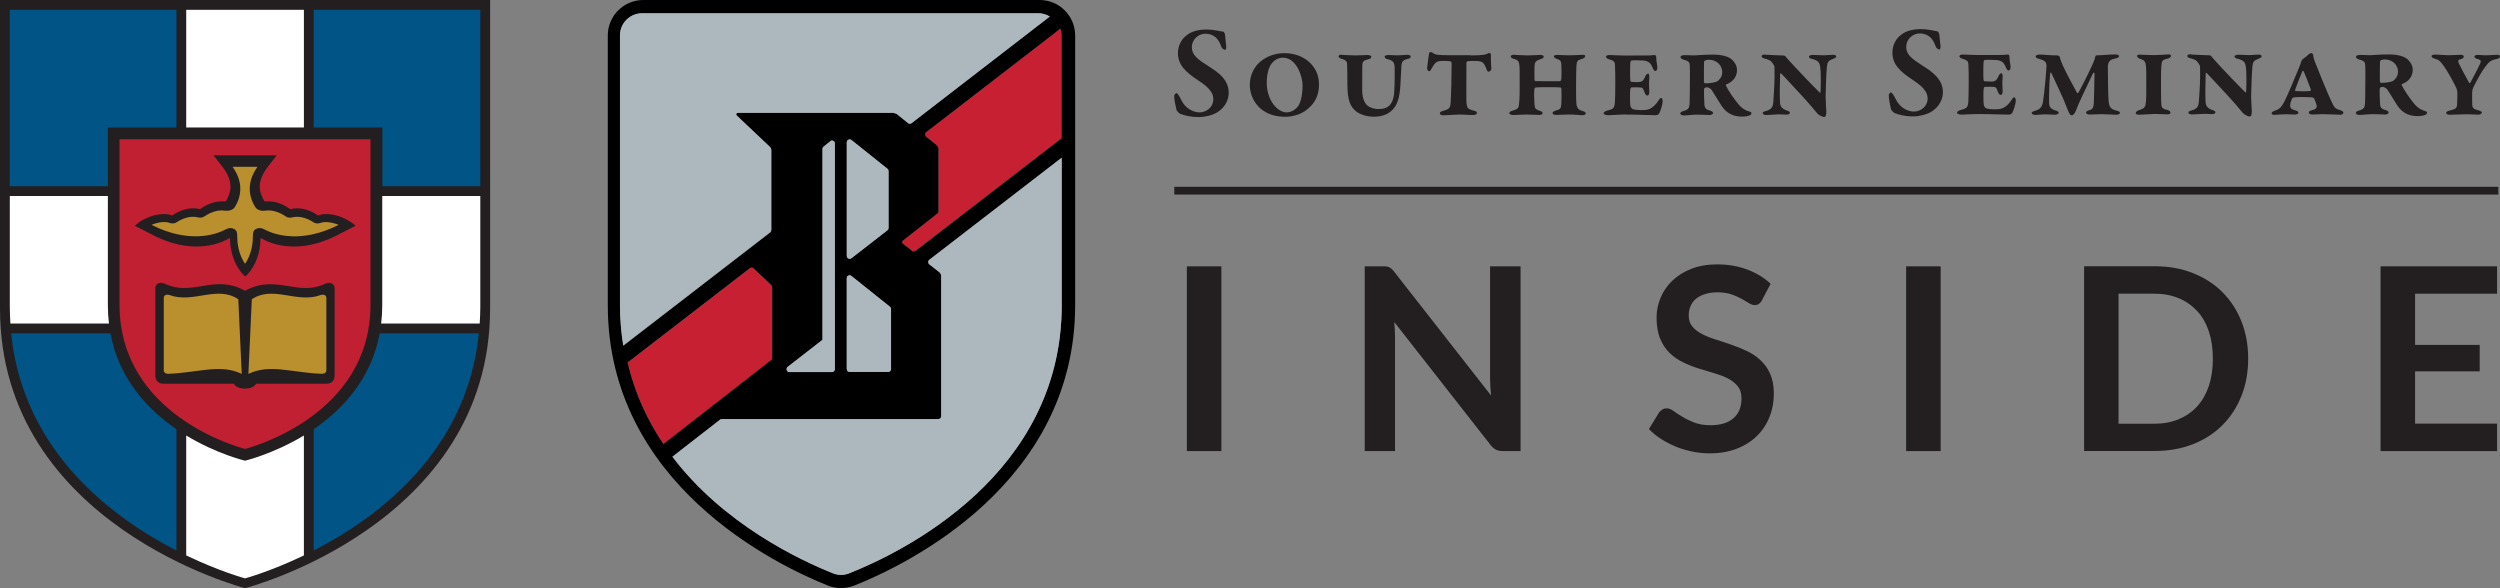
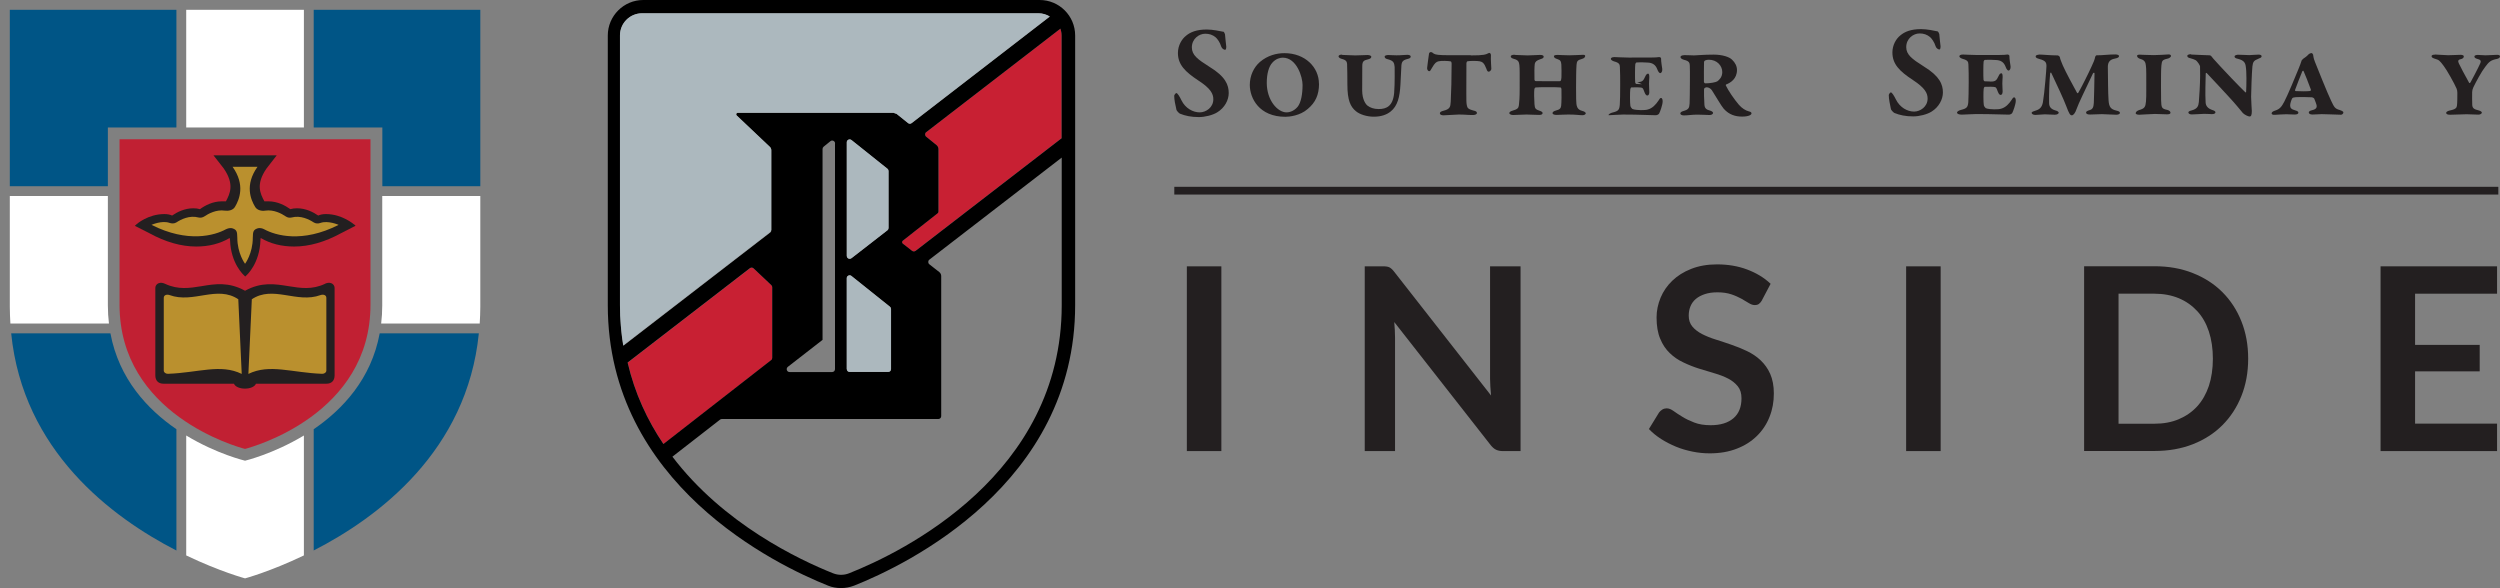
<svg xmlns="http://www.w3.org/2000/svg" id="Layer_1" data-name="Layer 1" viewBox="0 0 254.94 59.98">
  <rect x="0" y="0" width="254.94" height="59.98" fill="#808080" stroke="none" />
  <defs>
    <style>
      .cls-1 {
        fill: #231f20;
      }

      .cls-2 {
        fill: #ba902e;
      }

      .cls-3 {
        fill: #c12033;
      }

      .cls-4 {
        fill: #fff;
      }

      .cls-5 {
        fill: #005586;
      }

      .cls-6 {
        fill: #acb8be;
      }

      .cls-7 {
        fill: #c82033;
      }
    </style>
  </defs>
  <g>
    <g>
      <path class="cls-1" d="M124.75,3.22c.05.01.16.2.17.27,0,.17.13,1.2.13,1.26,0,.2-.04.33-.12.33-.11,0-.32-.12-.39-.32-.13-.44-.41-.82-.57-.95-.32-.27-.66-.37-1.07-.37-.63,0-1.36.52-1.36,1.39,0,.79.59,1.22,1.79,1.98,1.65,1,1.97,1.86,1.97,2.68,0,.7-.4,1.5-1.18,1.97-.45.28-1.23.48-1.87.48-.79,0-1.38-.13-1.93-.35-.11-.05-.35-.33-.35-.39-.11-.47-.23-1.04-.23-1.43,0-.09.15-.28.22-.28.11,0,.32.32.52.74.4.82,1.18,1.23,1.86,1.23.62,0,1.39-.48,1.39-1.34,0-.56-.28-1.1-1.51-1.9-1.37-.9-2.1-1.63-2.1-2.82,0-.76.39-1.41.82-1.75.44-.37,1.07-.64,2.13-.64.61,0,1.32.16,1.69.23Z" />
      <path class="cls-1" d="M134.51,8.53c0,1.15-.37,1.93-1.15,2.58-.79.7-1.91.8-2.28.8-2.68,0-3.63-1.9-3.63-3.25,0-.94.4-1.79,1.03-2.34.78-.67,1.71-.9,2.5-.9,2.13,0,3.52,1.46,3.52,3.11ZM129.75,6.39c-.36.39-.57,1.12-.57,2.06,0,1.79,1.11,3.01,2.02,3.01.21,0,.7-.07,1.12-.56.36-.44.51-1.32.51-2.25,0-.76-.58-2.77-2.02-2.77-.27,0-.71.11-1.06.51Z" />
      <path class="cls-1" d="M136.86,5.6c.4,0,.83.05,1.35.05.44,0,.91-.04,1.24-.04.28,0,.39.11.39.17,0,.13-.08.21-.36.28-.37.09-.56.16-.56.67-.01.76-.01,1.63-.01,2.52.01.91.36,1.38.54,1.52.26.2.63.35,1.14.35.82,0,1.46-.31,1.58-1.65.08-.96.05-2.48.05-2.64-.04-.43-.11-.64-.7-.79-.19-.04-.32-.12-.32-.27,0-.12.22-.16.39-.16.32,0,.28.03.82.03s.82-.05,1.1-.05c.2,0,.35.07.35.17,0,.15-.12.2-.32.25-.51.13-.63.29-.64.84-.01.37-.05.99-.09,1.79-.07,1.23-.28,2.17-1.01,2.74-.39.31-.94.52-1.71.52-.72,0-1.44-.24-1.82-.56-.55-.45-.87-1.1-.87-2.73,0-.4-.01-1.93-.03-2.1-.03-.22-.08-.39-.56-.51-.16-.04-.31-.16-.31-.23,0-.16.15-.2.37-.2Z" />
      <path class="cls-1" d="M149.98,5.65c1.36,0,1.51-.08,1.86-.25.05-.03.2.04.2.21-.03.47.04,1.23.04,1.39,0,.19-.17.31-.27.31s-.16-.07-.24-.31c-.21-.56-.4-.7-.68-.75-.25-.05-1-.05-1.24,0-.05.01-.09.08-.11.17-.01.19-.01,1.7-.01,3.05,0,.74,0,1.02.05,1.26.05.29.15.4.66.54.27.05.37.13.37.25,0,.16-.24.21-.41.21-.56,0-.8-.05-1.45-.05-.35,0-1.23.08-1.55.08-.23,0-.37-.08-.37-.21,0-.12.17-.21.35-.25.68-.17.73-.39.76-.94.05-1.06.09-2.34.09-3.88,0-.08-.03-.2-.09-.22-.23-.05-.98-.08-1.24-.01-.23.05-.4.19-.66.65-.15.28-.21.36-.28.36-.15,0-.23-.17-.23-.31,0-.12.15-1.14.19-1.45,0-.16.16-.19.2-.19.11,0,.23.12.29.16.2.11.46.16,1.61.16h2.17Z" />
      <path class="cls-1" d="M154.47,5.6c.32,0,.87.05,1.31.05s.94-.05,1.28-.05c.23,0,.36.07.36.17,0,.15-.12.2-.35.27-.38.13-.51.25-.56.47-.04.24-.05,1.03-.03,1.63,0,.03.05.13.11.13.04,0,.35.01.92.01h1.53c.12,0,.16-.05.19-.39.01-.35.01-.99-.01-1.3-.03-.33-.07-.45-.39-.56-.24-.07-.37-.15-.37-.31,0-.04.08-.12.37-.12.35,0,.58.04,1.2.04.37,0,1.04-.04,1.41-.05.15,0,.21.04.21.12,0,.09-.07.23-.33.3-.45.12-.52.23-.55.59-.04.4-.05,1.63-.05,2.33,0,.23,0,.8.01,1.18.01.75.09,1.06.62,1.2.29.07.36.19.36.25,0,.08-.13.19-.32.19-.37,0-.64-.07-1.45-.07-.39,0-.82.03-1.19.04-.25,0-.43-.05-.43-.2,0-.07.11-.19.32-.24.43-.11.52-.23.56-.48.04-.29.05-1.45.03-1.71-.01-.11-.04-.17-.11-.17-.23-.04-2.25-.04-2.52,0-.07.01-.12.11-.13.16-.04.27-.03,1.06.01,1.55.03.47.13.53.56.68.16.04.27.15.27.21,0,.11-.09.2-.33.2-.58,0-.88-.04-1.3-.04-.47,0-1,.05-1.38.05-.24,0-.39-.11-.39-.19,0-.12.15-.2.32-.25.52-.15.62-.26.66-.56.04-.29.08-.79.08-1.73,0-1.31.01-2.03-.03-2.36-.04-.28-.07-.51-.55-.63-.28-.08-.33-.16-.33-.27,0-.07.12-.16.4-.16Z" />
-       <path class="cls-1" d="M166.95,8.37c.54,0,.62-.12.83-.58.07-.15.16-.28.28-.28.11,0,.13.15.13.39,0,.09-.03.36-.03.66,0,.39.03.54.03.83,0,.27-.11.35-.21.35s-.2-.12-.27-.31c-.11-.29-.15-.43-.27-.48-.16-.05-.59-.05-1.07-.04-.05,0-.11.11-.12.19-.04.27-.04,1.41.01,1.69.01.11.15.29.2.32.19.09.66.12.86.12.29,0,.56-.01.74-.07.43-.12.78-.47,1.07-.91.09-.15.15-.26.25-.26.15,0,.17.23.17.35,0,.36-.28,1.11-.36,1.24-.05.09-.21.17-.35.17-.7,0-1.54-.07-3.34-.07-.43,0-1.16.07-1.47.07s-.5-.08-.5-.21c0-.12.23-.23.39-.27.62-.15.71-.27.76-.8.03-.43.04-1.14.04-1.99,0-.6,0-1.38-.03-1.86-.01-.27-.08-.43-.56-.56-.16-.05-.36-.13-.36-.28,0-.07.09-.17.37-.17.24,0,.83.05,1.45.05,2.15,0,2.77.01,3.09-.05.05-.01.21.04.21.13,0,.36.08.79.12,1.08.03.27-.11.43-.2.43s-.21-.13-.31-.4c-.17-.46-.5-.67-1-.68-.19-.01-.64-.04-1.12-.01-.04,0-.11.11-.12.17-.03.2-.04,1.51-.01,1.86,0,.04.05.15.12.16.13.01.4.03.58.03Z" />
+       <path class="cls-1" d="M166.95,8.37c.54,0,.62-.12.83-.58.07-.15.16-.28.28-.28.11,0,.13.15.13.39,0,.09-.03.36-.03.66,0,.39.03.54.03.83,0,.27-.11.35-.21.35s-.2-.12-.27-.31c-.11-.29-.15-.43-.27-.48-.16-.05-.59-.05-1.07-.04-.05,0-.11.11-.12.19-.04.27-.04,1.41.01,1.69.01.11.15.29.2.32.19.09.66.12.86.12.29,0,.56-.01.74-.07.43-.12.78-.47,1.07-.91.09-.15.15-.26.25-.26.15,0,.17.23.17.35,0,.36-.28,1.11-.36,1.24-.05.09-.21.17-.35.17-.7,0-1.54-.07-3.34-.07-.43,0-1.16.07-1.47.07c0-.12.23-.23.39-.27.62-.15.71-.27.76-.8.03-.43.04-1.14.04-1.99,0-.6,0-1.38-.03-1.86-.01-.27-.08-.43-.56-.56-.16-.05-.36-.13-.36-.28,0-.07.09-.17.37-.17.24,0,.83.05,1.45.05,2.15,0,2.77.01,3.09-.05.05-.01.21.04.21.13,0,.36.08.79.12,1.08.03.27-.11.43-.2.43s-.21-.13-.31-.4c-.17-.46-.5-.67-1-.68-.19-.01-.64-.04-1.12-.01-.04,0-.11.11-.12.17-.03.2-.04,1.51-.01,1.86,0,.04.05.15.12.16.13.01.4.03.58.03Z" />
      <path class="cls-1" d="M171.71,5.62c.44,0,.84.03,1.03.03.32,0,.92-.08,2.02-.08.87,0,1.58.23,1.86.51.33.31.51.67.51,1.06,0,.9-.66,1.3-1.07,1.46-.07.01-.08.09-.07.11.25.52.83,1.39,1.34,1.98.32.36.67.58,1.02.67.16.04.26.08.26.21,0,.15-.31.32-.96.32s-1.31-.17-1.87-.8c-.24-.27-.82-1.28-1.2-1.87-.12-.19-.35-.32-.55-.32-.05,0-.12.03-.19.07-.03.01-.07.08-.07.16-.01.21,0,.99.04,1.55.03.4.23.51.61.61.11.03.27.13.27.21,0,.17-.19.23-.37.23-.21,0-.72-.04-1.24-.04-.56,0-.95.08-1.36.08-.21,0-.37-.08-.37-.2,0-.11.13-.2.33-.25.51-.15.59-.29.62-.78.01-.27.03-1.17.03-2.14s.01-1.38-.01-1.7c-.01-.27-.04-.47-.59-.6-.19-.05-.36-.16-.36-.27,0-.15.19-.2.37-.2ZM173.89,6.15c-.05.03-.12.11-.12.19,0,.13-.03,1.81-.01,2.01.01.08.08.15.15.15.49,0,1.07-.11,1.22-.21.17-.13.5-.41.5-.94,0-.65-.54-1.26-1.37-1.26-.16,0-.27.03-.36.07Z" />
-       <path class="cls-1" d="M180.01,5.58c.19,0,1.46.08,1.89.08.11,0,.21.12.27.2.15.21.51.55.86.95.37.41,1.95,2.07,2.53,2.62.05.04.09.03.09-.05.04-.67.05-2.08-.04-2.61-.05-.39-.24-.62-.79-.75-.23-.05-.35-.11-.35-.23,0-.15.26-.19.38-.19.44,0,.83.04,1.15.04.27,0,.59-.05.92-.05.19,0,.33.04.33.17s-.12.16-.38.27c-.43.16-.52.31-.57.78-.07.59-.13,2.65-.13,3.1s.07,1.35.07,1.44c0,.43-.07.58-.23.58-.15,0-.51-.17-.68-.35-.27-.32-.71-.87-1.48-1.71-.62-.64-1.49-1.63-2.21-2.37-.03-.04-.11-.04-.11.05-.01.48-.07,2.14-.01,2.97.03.33.21.6.72.76.15.05.28.12.28.21,0,.15-.15.2-.38.2-.04,0-.4-.03-.77-.03-.32,0-.88.07-1.26.07-.21,0-.36-.08-.36-.2,0-.08.08-.15.33-.21.6-.16.71-.46.75-.87.04-.37.13-1.97.13-2.68,0-.42,0-.9-.01-.98-.01-.09-.26-.51-.47-.63-.12-.07-.32-.13-.52-.19-.23-.05-.32-.12-.32-.25,0-.08.13-.16.37-.16Z" />
      <g>
        <path class="cls-1" d="M197.59,3.2c.05.01.16.2.17.27,0,.17.13,1.2.13,1.25,0,.2-.04.33-.12.33-.1,0-.32-.12-.38-.32-.13-.44-.41-.81-.57-.95-.32-.26-.65-.37-1.07-.37-.63,0-1.36.52-1.36,1.39,0,.78.58,1.21,1.78,1.97,1.64,1,1.96,1.85,1.96,2.66,0,.69-.4,1.49-1.17,1.96-.45.28-1.23.48-1.86.48-.79,0-1.37-.13-1.92-.35-.11-.05-.35-.33-.35-.39-.1-.47-.22-1.04-.22-1.43,0-.09.14-.28.21-.28.11,0,.32.32.52.73.4.81,1.17,1.23,1.85,1.23.61,0,1.38-.48,1.38-1.33,0-.56-.28-1.09-1.5-1.89-1.36-.89-2.09-1.62-2.09-2.81,0-.76.38-1.4.81-1.74.44-.37,1.06-.64,2.12-.64.61,0,1.32.16,1.68.23Z" />
        <path class="cls-1" d="M202.98,8.32c.53,0,.61-.12.83-.57.06-.15.16-.28.28-.28.1,0,.13.15.13.39,0,.09-.03.36-.03.65,0,.38.03.53.03.82,0,.27-.11.35-.21.35s-.2-.12-.27-.31c-.11-.29-.15-.43-.27-.48-.16-.05-.58-.05-1.06-.04-.05,0-.11.11-.12.18-.04.27-.04,1.4.01,1.68.01.11.15.29.2.32.19.09.65.12.85.12.29,0,.56-.01.73-.07.43-.12.77-.46,1.06-.9.09-.15.15-.25.25-.25.15,0,.17.23.17.35,0,.36-.28,1.1-.36,1.24-.05.09-.21.17-.35.17-.69,0-1.53-.06-3.33-.06-.42,0-1.16.06-1.46.06s-.49-.08-.49-.21c0-.12.23-.23.39-.27.61-.15.71-.27.76-.8.02-.43.04-1.13.04-1.99,0-.6,0-1.37-.03-1.85-.01-.27-.08-.43-.56-.56-.16-.05-.36-.13-.36-.28,0-.07.09-.17.37-.17.24,0,.83.05,1.44.05,2.14,0,2.76.01,3.08-.05.05-.01.21.04.21.13,0,.36.08.78.12,1.08.03.26-.11.43-.2.43s-.22-.13-.31-.4c-.17-.45-.49-.67-1-.68-.19-.01-.64-.04-1.12-.01-.04,0-.11.11-.12.17-.03.2-.04,1.5-.01,1.85,0,.04.05.15.12.16.13.01.4.02.57.02Z" />
        <path class="cls-1" d="M207.87,5.56c.45,0,1.18.09,1.97.09.05,0,.2.11.21.16.04.23.13.43.31.87.28.64,1.09,2.14,1.45,2.79.03.05.09.04.12,0,.25-.4,1.09-2.08,1.36-2.69.2-.41.32-.71.37-.99,0-.03.09-.15.13-.15.73,0,1.19-.09,1.93-.09.23,0,.37.08.37.16,0,.12-.08.2-.44.27-.45.08-.7.32-.7.83.02,1.59.02,2.53.07,3.38.04.73.24.95.77,1.08.31.07.39.13.39.24,0,.15-.24.19-.37.19-.4,0-1.1-.06-1.46-.06-.39,0-.85.04-1.21.04-.28,0-.41-.07-.41-.21,0-.09.11-.17.39-.25.29-.09.37-.29.4-.73.01-.47.07-2.03.07-3.01,0-.09-.11-.07-.15-.01-.69,1.47-1.48,3.06-1.7,3.7-.1.31-.29.59-.46.59s-.28-.15-.56-.91c-.33-.86-.92-2.1-1.54-3.42-.04-.09-.08.01-.11.04-.09.84-.13,2.28-.11,3.04.01.32.12.61.67.76.12.03.31.11.31.23-.01.12-.19.2-.4.2-.25,0-.75-.04-1.02-.04-.17,0-.8.06-.97.06-.24,0-.37-.12-.37-.21,0-.11.2-.17.4-.23.41-.12.65-.33.75-.86.17-1,.36-3.4.36-3.68,0-.38-.1-.56-.74-.73-.31-.09-.36-.15-.36-.27,0-.09.15-.16.33-.16Z" />
        <path class="cls-1" d="M218.28,5.58c.12,0,.99.04,1.37.04.41,0,1.16-.05,1.49-.07.12-.01.25.05.25.15,0,.13-.2.25-.35.28-.58.13-.57.24-.63.71-.04.36-.04,1.3-.04,2.17,0,.48,0,1.06.01,1.34.03.77.04.89.64,1.01.2.05.32.17.32.29s-.15.16-.35.16c-.48,0-.73-.04-1.24-.04-.39,0-1.35.08-1.6.08-.19,0-.36-.05-.36-.16,0-.13.16-.25.33-.31.58-.16.67-.32.72-.88.03-.24.03-.78.03-1.24,0-1.37.01-2.12-.04-2.42-.03-.33-.13-.56-.53-.67-.26-.07-.37-.2-.37-.33,0-.09.13-.12.33-.12Z" />
        <path class="cls-1" d="M223.45,5.56c.19,0,1.45.08,1.88.08.11,0,.21.12.26.2.15.21.51.55.85.95.37.41,1.94,2.06,2.52,2.61.05.04.09.03.09-.05.04-.67.06-2.06-.04-2.6-.05-.39-.24-.61-.79-.75-.23-.05-.35-.11-.35-.23,0-.15.25-.19.37-.19.44,0,.82.04,1.14.04.27,0,.59-.05.92-.05.19,0,.33.04.33.17s-.12.16-.37.27c-.42.16-.52.31-.57.77-.06.59-.13,2.64-.13,3.09s.07,1.34.07,1.44c0,.43-.07.57-.23.57-.14,0-.5-.17-.68-.35-.27-.32-.7-.87-1.48-1.71-.61-.64-1.48-1.62-2.2-2.36-.03-.04-.11-.04-.11.05-.01.48-.07,2.13-.01,2.96.03.33.21.6.72.76.15.05.28.12.28.21,0,.15-.15.2-.38.2-.04,0-.4-.03-.77-.03-.32,0-.88.06-1.25.06-.21,0-.36-.08-.36-.2,0-.08.08-.15.33-.21.6-.16.7-.45.74-.87.04-.37.13-1.96.13-2.66,0-.41,0-.89-.01-.97-.01-.09-.25-.51-.46-.63-.12-.07-.32-.13-.52-.19-.23-.05-.32-.12-.32-.25,0-.08.13-.16.37-.16Z" />
        <path class="cls-1" d="M235.88,5.56c.05.41.12.57.19.75.19.48,1.3,3.26,1.66,3.99.32.67.39.78.87.92.27.09.37.17.37.25,0,.11-.13.23-.24.23-.6-.01-1.48-.06-1.97-.06-.36,0-.51.04-.96.04-.23,0-.36-.1-.36-.21,0-.08.08-.17.32-.23.43-.09.49-.27.49-.43,0-.11-.16-.53-.24-.72-.01-.05-.12-.16-.28-.17-.16-.01-1.15-.04-1.61-.01-.16.01-.32.04-.37.12-.08.13-.21.52-.21.71,0,.27.11.4.53.52.19.05.31.12.31.23,0,.13-.15.19-.37.19-.39,0-.57-.03-.85-.03-.48,0-.85.05-1.19.06-.24.01-.32-.06-.32-.15,0-.13.15-.22.38-.29.47-.15.65-.41.91-.9.31-.57,1.2-2.7,1.46-3.36.17-.41.21-.54.29-.78.01-.07.07-.13.17-.23.15-.12.36-.23.53-.43.05-.07.24-.16.29-.16.07,0,.17.05.19.16ZM235.66,9.15c-.21-.6-.68-1.76-.76-1.92,0-.03-.09-.01-.12.04-.25.61-.56,1.41-.75,1.93,0,.03.04.09.09.09.36.03,1.17.03,1.46-.01.05-.01.08-.08.07-.13Z" />
-         <path class="cls-1" d="M240.64,5.6c.44,0,.84.03,1.03.03.32,0,.92-.08,2.01-.08.87,0,1.57.23,1.85.51.33.31.51.67.51,1.05,0,.89-.65,1.29-1.06,1.45-.07.01-.08.09-.07.11.25.52.83,1.38,1.33,1.97.32.36.67.57,1.01.67.16.04.25.08.25.21,0,.15-.31.32-.96.32s-1.3-.17-1.86-.8c-.24-.27-.81-1.28-1.2-1.86-.12-.19-.35-.32-.55-.32-.05,0-.12.03-.19.07-.03.01-.07.08-.07.16-.01.21,0,.98.04,1.54.03.4.23.51.61.61.11.03.26.13.26.21,0,.17-.19.23-.37.23-.21,0-.72-.04-1.24-.04-.56,0-.94.08-1.36.08-.21,0-.37-.08-.37-.2,0-.11.13-.2.33-.25.51-.15.58-.29.61-.77.01-.27.03-1.16.03-2.13s.01-1.37-.01-1.69c-.01-.27-.04-.47-.59-.6-.19-.05-.36-.16-.36-.27,0-.15.19-.2.37-.2ZM242.82,6.12c-.05.03-.12.11-.12.19,0,.13-.03,1.79-.01,2,.01.08.08.14.15.14.49,0,1.07-.1,1.21-.21.17-.13.49-.41.49-.93,0-.65-.53-1.25-1.36-1.25-.16,0-.27.03-.36.07Z" />
        <path class="cls-1" d="M248.32,5.56c.27,0,.93.07,1.33.07.44,0,.97-.04,1.25-.04.16,0,.35.03.35.17,0,.13-.13.23-.29.27-.32.05-.32.21-.22.43.11.26.65,1.26,1.06,2,.03.04.09-.01.12-.04.07-.11.81-1.51,1.01-1.97.11-.28.01-.36-.32-.45-.18-.05-.28-.12-.28-.24,0-.13.22-.16.35-.16.35,0,.41.04.8.04.21,0,.99-.05,1.17-.05.12,0,.29.03.29.15,0,.19-.21.24-.32.27-.64.13-.8.29-1.19.81-.35.44-.96,1.56-1.21,2.09-.05.1-.11.28-.12.51,0,.28-.01,1.01.01,1.3.03.32.2.43.63.53.21.05.35.15.35.23,0,.09-.13.21-.35.21-.48,0-.71-.04-1.2-.04-.37,0-1.27.05-1.68.05-.23,0-.41-.04-.41-.2,0-.05.08-.17.35-.23.65-.13.72-.29.75-.5.04-.23.04-1.08.04-1.31,0-.19-.03-.28-.08-.43-.2-.48-1.01-1.93-1.32-2.32-.4-.53-.47-.61-.92-.73-.2-.07-.31-.13-.31-.25s.15-.16.36-.16Z" />
      </g>
    </g>
    <rect class="cls-1" x="119.75" y="19.05" width="135.02" height=".79" />
    <g>
      <path class="cls-1" d="M124.55,46h-3.52v-18.84h3.52v18.84Z" />
      <path class="cls-1" d="M155.06,27.16v18.84h-1.8c-.28,0-.51-.05-.7-.14-.19-.09-.37-.25-.54-.46l-9.84-12.56c.05.57.08,1.1.08,1.59v11.57h-3.09v-18.84h1.84c.15,0,.28,0,.38.02.11.01.2.04.29.08.08.04.16.1.24.17.08.07.17.17.26.29l9.87,12.61c-.03-.3-.05-.6-.07-.9-.02-.3-.03-.57-.03-.82v-11.45h3.09Z" />
      <path class="cls-1" d="M179.7,30.59c-.1.18-.21.31-.33.4s-.26.12-.44.12c-.18,0-.38-.07-.59-.2-.21-.13-.47-.28-.76-.45-.3-.16-.64-.32-1.04-.45s-.86-.2-1.4-.2c-.49,0-.91.06-1.28.18-.36.12-.67.28-.92.49s-.43.46-.55.75c-.12.29-.18.61-.18.96,0,.44.12.81.37,1.11.25.3.58.55.98.76.41.21.87.4,1.39.56.52.16,1.05.34,1.6.53.55.19,1.08.4,1.6.65.52.25.99.56,1.39.94s.74.84.98,1.39.37,1.21.37,1.99c0,.85-.14,1.65-.44,2.39-.29.74-.72,1.39-1.28,1.94s-1.24.99-2.05,1.3c-.81.32-1.73.48-2.77.48-.6,0-1.19-.06-1.77-.18-.58-.12-1.14-.28-1.67-.5-.53-.22-1.04-.48-1.51-.78-.47-.3-.89-.64-1.25-1.02l1.03-1.68c.09-.12.2-.22.34-.31.14-.08.29-.12.44-.12.22,0,.45.09.7.27.25.18.55.38.9.59.35.22.75.41,1.22.59.46.18,1.02.27,1.67.27,1,0,1.77-.24,2.32-.71.55-.47.82-1.15.82-2.04,0-.5-.12-.9-.37-1.21s-.58-.58-.98-.79c-.41-.21-.87-.39-1.39-.54-.52-.15-1.05-.31-1.59-.48-.54-.17-1.07-.38-1.59-.63-.52-.24-.99-.56-1.39-.95-.41-.39-.74-.88-.98-1.47-.25-.59-.37-1.31-.37-2.17,0-.69.14-1.35.41-2.01.27-.65.67-1.23,1.19-1.73.52-.5,1.16-.91,1.93-1.21.76-.3,1.64-.46,2.63-.46,1.11,0,2.14.17,3.07.52s1.74.83,2.4,1.46l-.87,1.65Z" />
      <path class="cls-1" d="M197.9,46h-3.52v-18.84h3.52v18.84Z" />
      <path class="cls-1" d="M229.26,36.58c0,1.38-.23,2.65-.69,3.8-.46,1.16-1.11,2.15-1.94,2.98s-1.84,1.48-3.01,1.94-2.48.69-3.91.69h-7.18v-18.84h7.18c1.43,0,2.74.23,3.91.7,1.17.46,2.18,1.11,3.01,1.94s1.48,1.82,1.94,2.98c.46,1.15.69,2.42.69,3.8ZM225.66,36.58c0-1.03-.14-1.96-.41-2.78-.27-.82-.67-1.52-1.19-2.08s-1.14-1-1.88-1.31c-.73-.3-1.56-.46-2.48-.46h-3.66v13.26h3.66c.92,0,1.75-.15,2.48-.46s1.36-.74,1.88-1.31c.52-.57.91-1.26,1.19-2.08.27-.82.41-1.75.41-2.78Z" />
      <path class="cls-1" d="M246.28,29.95v5.22h6.59v2.7h-6.59v5.33h8.36v2.8h-11.88v-18.84h11.88v2.79h-8.36Z" />
    </g>
  </g>
  <g>
    <g>
-       <path class="cls-1" d="M0,0v31.45c0,22.1,24.99,28.53,24.99,28.53,0,0,24.99-6.43,24.99-28.53V0H0Z" />
      <path class="cls-4" d="M48.98,31.3c0,.58-.03,1.14-.06,1.69h-10.05c.07-.59.11-1.2.11-1.84v-11.16h10v11.31Z" />
      <polygon class="cls-5" points="48.98 18.99 38.99 18.99 38.99 13 31.99 13 31.99 1 48.98 1 48.98 18.99" />
      <rect class="cls-4" x="18.99" y="1" width="12" height="12" />
      <polygon class="cls-5" points="1 1 17.99 1 17.99 13 11 13 11 18.99 1 18.99 1 1" />
      <path class="cls-4" d="M1,19.99h10v11.16c0,.64.04,1.25.11,1.84H1.06c-.03-.55-.06-1.11-.06-1.69v-11.31Z" />
      <path class="cls-5" d="M1.15,33.99h10.11c.87,4.66,3.8,7.77,6.73,9.78v12.37c-6.6-3.39-15.65-10.16-16.85-22.15Z" />
      <path class="cls-4" d="M18.99,56.64v-12.23c3.14,1.9,6,2.57,6,2.57,0,0,2.86-.68,6-2.57v12.23c-3.44,1.65-6,2.34-6,2.34,0,0-2.56-.69-6-2.34Z" />
      <path class="cls-5" d="M31.99,56.14v-12.37c2.94-2.01,5.87-5.12,6.73-9.78h10.11c-1.2,11.99-10.24,18.77-16.85,22.15Z" />
      <path class="cls-3" d="M24.99,45.78c-.85-.22-12.8-3.54-12.8-14.7V14.2h25.59v16.88c0,11.16-11.95,14.48-12.8,14.7Z" />
      <g>
        <path class="cls-1" d="M33.15,28.94c-1.34.63-2.5.44-3.74.24-1.36-.22-2.76-.45-4.42.47-1.66-.92-3.06-.7-4.42-.47-1.23.2-2.4.39-3.74-.24-.39-.18-.63-.08-.75-.01-.15.1-.24.26-.24.43v8.92c0,.54.31.85.84.85h7.18c.11.29.56.5,1.12.5s1.01-.21,1.12-.5h7.18c.53,0,.84-.31.84-.85v-8.92c0-.17-.09-.33-.24-.43-.11-.07-.36-.17-.75.01Z" />
        <path class="cls-1" d="M36.09,22.88s-1.19-1.05-2.85-1.05c-.31,0-.57.05-.79.15-.51-.35-1.27-.74-2.16-.74-.25,0-.49.03-.68.09-.52-.37-1.31-.8-2.24-.8h-.41s0,0,0,0c-.41-.77-.91-1.72.22-3.35l1.04-1.34h-6.45l1.04,1.33c1.13,1.64.63,2.59.23,3.36h0s-.41,0-.41,0c-.93,0-1.72.42-2.24.8-.19-.06-.42-.09-.68-.09-.89,0-1.65.39-2.16.74-.22-.1-.48-.15-.79-.15-1.66,0-2.81,1.01-2.85,1.05l-.16.15,1.48.75c1.64.9,3.25,1.36,4.78,1.36,1.28,0,2.43-.29,3.41-.87.01.03.03.09.04.22.08,2.4,1.39,3.56,1.45,3.61l.09.1.02-.02h.01s.08-.08.08-.08c.06-.05,1.37-1.22,1.45-3.61,0-.15.03-.21.03-.22h0c.98.58,2.13.87,3.41.87,1.53,0,3.14-.46,4.78-1.36l1.48-.76-.16-.15Z" />
      </g>
      <path class="cls-2" d="M25.68,30.53l-.35,7.6c2.17-1.06,4.42-.12,7.53-.01.24,0,.42-.15.42-.33v-7.42c0-.28-.3-.38-.59-.28-2.43.89-4.85-1.04-7.03.44Z" />
      <path class="cls-2" d="M24.3,30.53l.35,7.6c-2.17-1.06-4.42-.12-7.53-.01-.24,0-.42-.15-.42-.33v-7.42c0-.28.3-.38.59-.28,2.43.89,4.85-1.04,7.03.44Z" />
      <path class="cls-2" d="M26.96,23.39c-.18-.1-.46-.19-.73-.09-.35.13-.45.28-.45.93,0,1.63-.79,2.67-.79,2.67h0s0,0,0,0c0,0-.79-1.04-.79-2.67,0-.65-.1-.8-.45-.93-.27-.1-.55,0-.73.09-1.12.61-3.86,1.42-7.57-.46,0,0,1.07-.48,1.84-.2.23.08.49.08.7-.05.47-.31,1.34-.75,2.26-.5.2.05.43,0,.59-.11.41-.28,1.22-.72,2.09-.59.35.05.82-.03,1.03-.38.45-.75,1.07-2.24-.24-4.09h2.54c-1.32,1.85-.69,3.35-.24,4.09.21.35.68.44,1.03.38.87-.13,1.68.31,2.09.59.17.12.39.16.59.11.92-.25,1.8.2,2.26.5.2.13.46.14.7.05.77-.27,1.84.2,1.84.2-3.71,1.89-6.45,1.07-7.57.46Z" />
    </g>
    <g>
      <path class="cls-7" d="M95.61,21.75l-3.56,2.8c-.09.07-.09.22,0,.29l.95.74c.11.08.25.08.36,0l14.9-11.49V3.62c0-.25-.05-.48-.12-.7l-13.69,10.56c-.15.12-.15.34,0,.46l1.06.86c.12.1.19.24.19.4v6.38c0,.07-.03.13-.08.17Z" />
      <path class="cls-7" d="M78.76,36.5v-7.2c0-.08-.03-.16-.09-.21l-1.81-1.71c-.11-.1-.27-.11-.38-.02l-12.47,9.62c.73,3.15,2.03,5.91,3.65,8.31l10.99-8.56c.07-.06.11-.14.11-.23Z" />
      <path d="M106.01,0h-40.41c-2,0-3.62,1.63-3.62,3.62v27.5c0,18.24,17.19,26.5,22.46,28.6.42.17.87.25,1.33.25s.9-.09,1.33-.25c5.29-2.1,22.54-10.36,22.54-28.6V3.62c0-2-1.62-3.62-3.62-3.62ZM63.23,31.13V3.62c0-1.25,1.01-2.26,2.26-2.26h40.41c.43,0,.82.13,1.16.33l-14.09,10.87c-.11.08-.26.08-.36,0l-1.17-.94c-.11-.04-.21-.07-.32-.11h-15.89c-.06,0-.12.04-.14.1-.02.06,0,.13.04.17,0,0,2.71,2.57,3.38,3.2.1.09.15.22.15.35v8.15c0,.09-.04.18-.11.23l-14.98,11.55c-.21-1.31-.33-2.68-.33-4.12ZM86.83,28.14l3.93,3.14c.07.06.11.14.11.23v6.13c0,.16-.13.29-.29.29h-3.93c-.16,0-.29-.13-.29-.29v-9.27c0-.25.29-.38.48-.23ZM86.35,26.1v-11.59c0-.25.28-.38.48-.23l3.67,2.93c.07.06.11.14.11.23v5.81c0,.09-.04.18-.11.23l-3.67,2.85c-.19.15-.47.01-.47-.23ZM85.15,14.63v23.02c0,.16-.13.29-.29.29h-4.34c-.28,0-.4-.35-.18-.53l3.45-2.68.09-.07V15.19c0-.09.04-.17.11-.23l.69-.56c.19-.16.48-.02.48.23ZM64,36.97l12.47-9.62c.11-.09.28-.08.38.02l1.81,1.71c.06.06.09.13.09.21v7.2c0,.09-.04.18-.11.23l-10.99,8.56c-1.62-2.4-2.92-5.16-3.65-8.31ZM108.27,31.13c0,17.26-16.19,25.15-21.68,27.33-.53.21-1.11.21-1.64,0-3.46-1.38-11.17-5.03-16.38-11.89l4.86-3.78c.05-.04.12-.06.18-.06h22.08c.16,0,.29-.13.29-.29v-14.29c0-.16-.07-.3-.19-.4l-1.02-.8c-.15-.12-.15-.35,0-.47l13.5-10.41v15.05ZM108.27,14.09l-14.9,11.49c-.11.08-.25.08-.36,0l-.95-.74c-.09-.07-.09-.22,0-.29l3.56-2.8c.05-.04.08-.1.08-.17v-6.38c0-.15-.07-.3-.19-.4l-1.06-.86c-.15-.12-.15-.35,0-.46l13.69-10.56c.07.22.12.46.12.7v10.47Z" />
      <g>
        <path class="cls-6" d="M86.35,37.64c0,.16.13.29.29.29h3.93c.16,0,.29-.13.29-.29v-6.13c0-.09-.04-.17-.11-.23l-3.93-3.14c-.19-.15-.48-.02-.48.23v9.27Z" />
        <path class="cls-6" d="M86.83,26.33l3.67-2.85c.07-.06.11-.14.11-.23v-5.81c0-.09-.04-.17-.11-.23l-3.67-2.93c-.19-.15-.48-.02-.48.23v11.59c0,.24.28.38.47.23Z" />
-         <path class="cls-6" d="M84.67,14.4l-.69.56c-.07.06-.11.14-.11.23v19.47s-.1.07-.1.07l-3.45,2.68c-.22.17-.1.53.18.53h4.34c.16,0,.29-.13.29-.29V14.63c0-.25-.29-.39-.48-.23Z" />
-         <path class="cls-6" d="M94.77,26.49c-.15.12-.15.35,0,.47l1.02.8c.12.1.19.24.19.4v14.29c0,.16-.13.29-.29.29h-22.08c-.07,0-.13.02-.18.06l-4.86,3.78c5.21,6.86,12.92,10.51,16.38,11.89.53.21,1.11.21,1.64,0,5.49-2.18,21.68-10.07,21.68-27.33v-15.05l-13.5,10.41Z" />
        <path class="cls-6" d="M78.65,23.47v-8.15c0-.13-.05-.26-.15-.35-.67-.63-3.38-3.2-3.38-3.2-.05-.04-.06-.11-.04-.17.02-.06.08-.1.14-.1h15.89c.11.04.21.07.32.11l1.17.94c.11.09.26.09.36,0l14.09-10.87c-.34-.21-.74-.33-1.16-.33h-40.41c-1.25,0-2.26,1.01-2.26,2.26v27.5c0,1.44.12,2.81.33,4.12l14.98-11.55c.07-.06.11-.14.11-.23Z" />
      </g>
    </g>
  </g>
</svg>